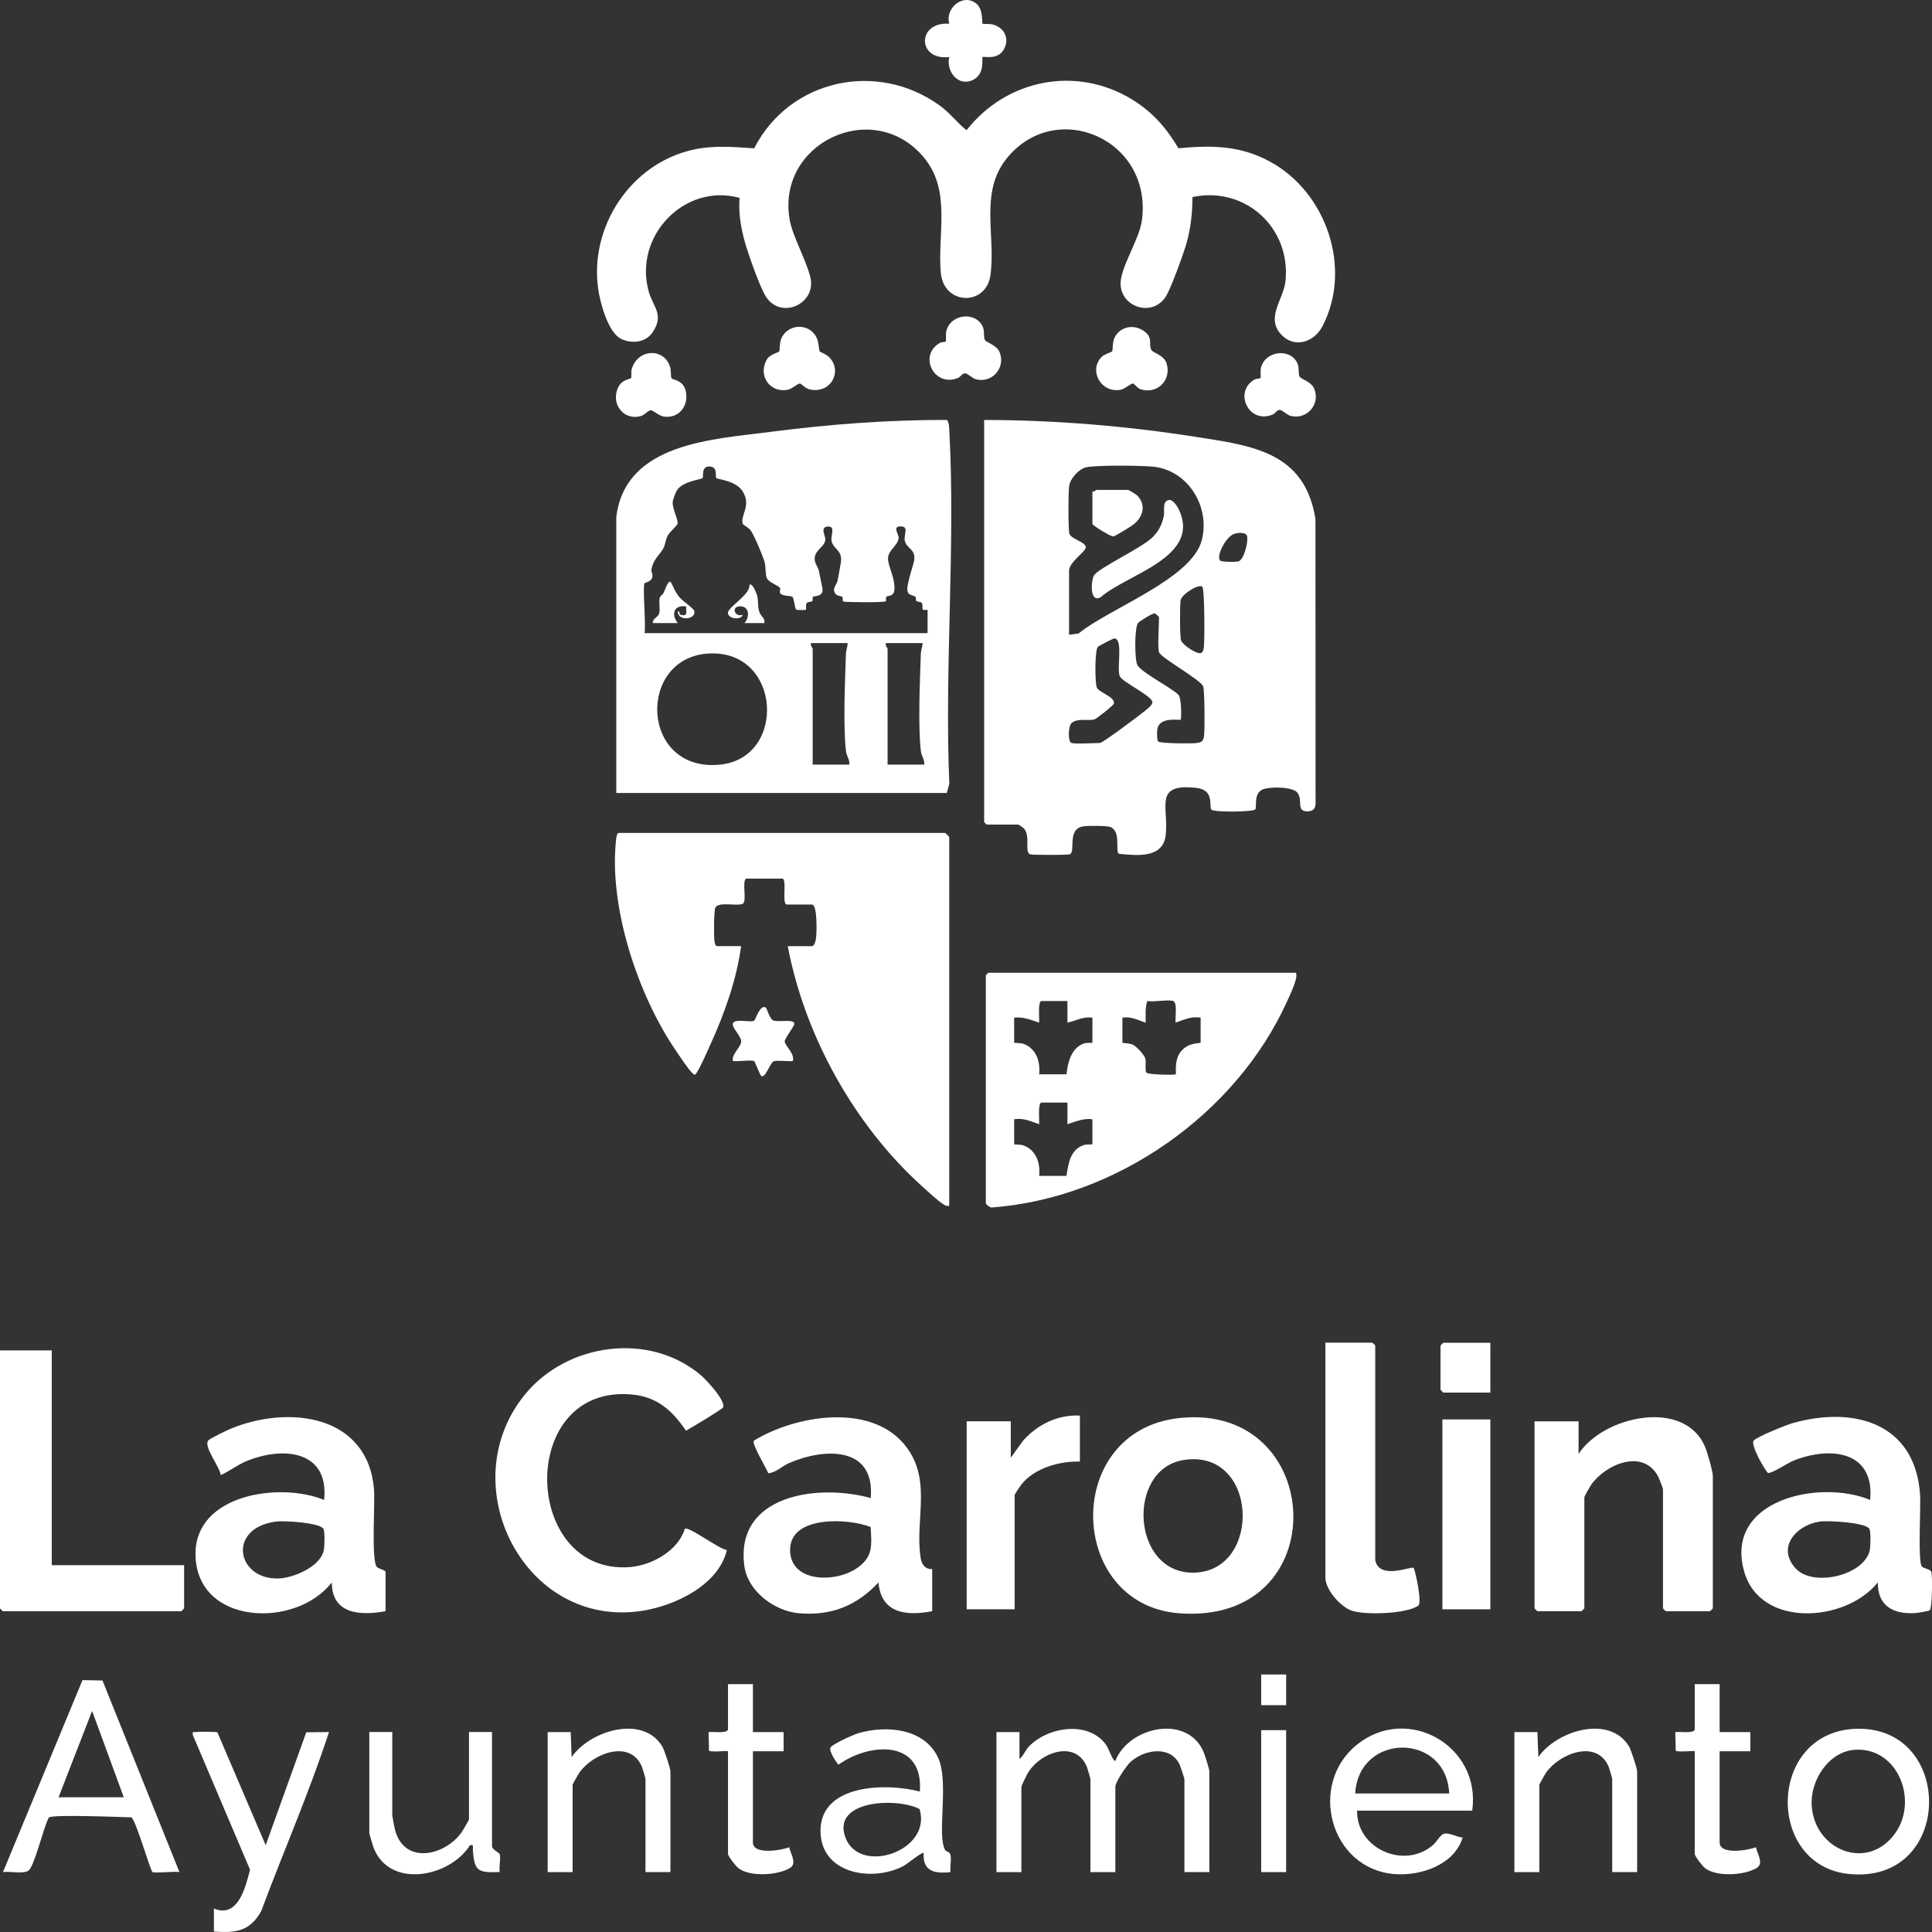
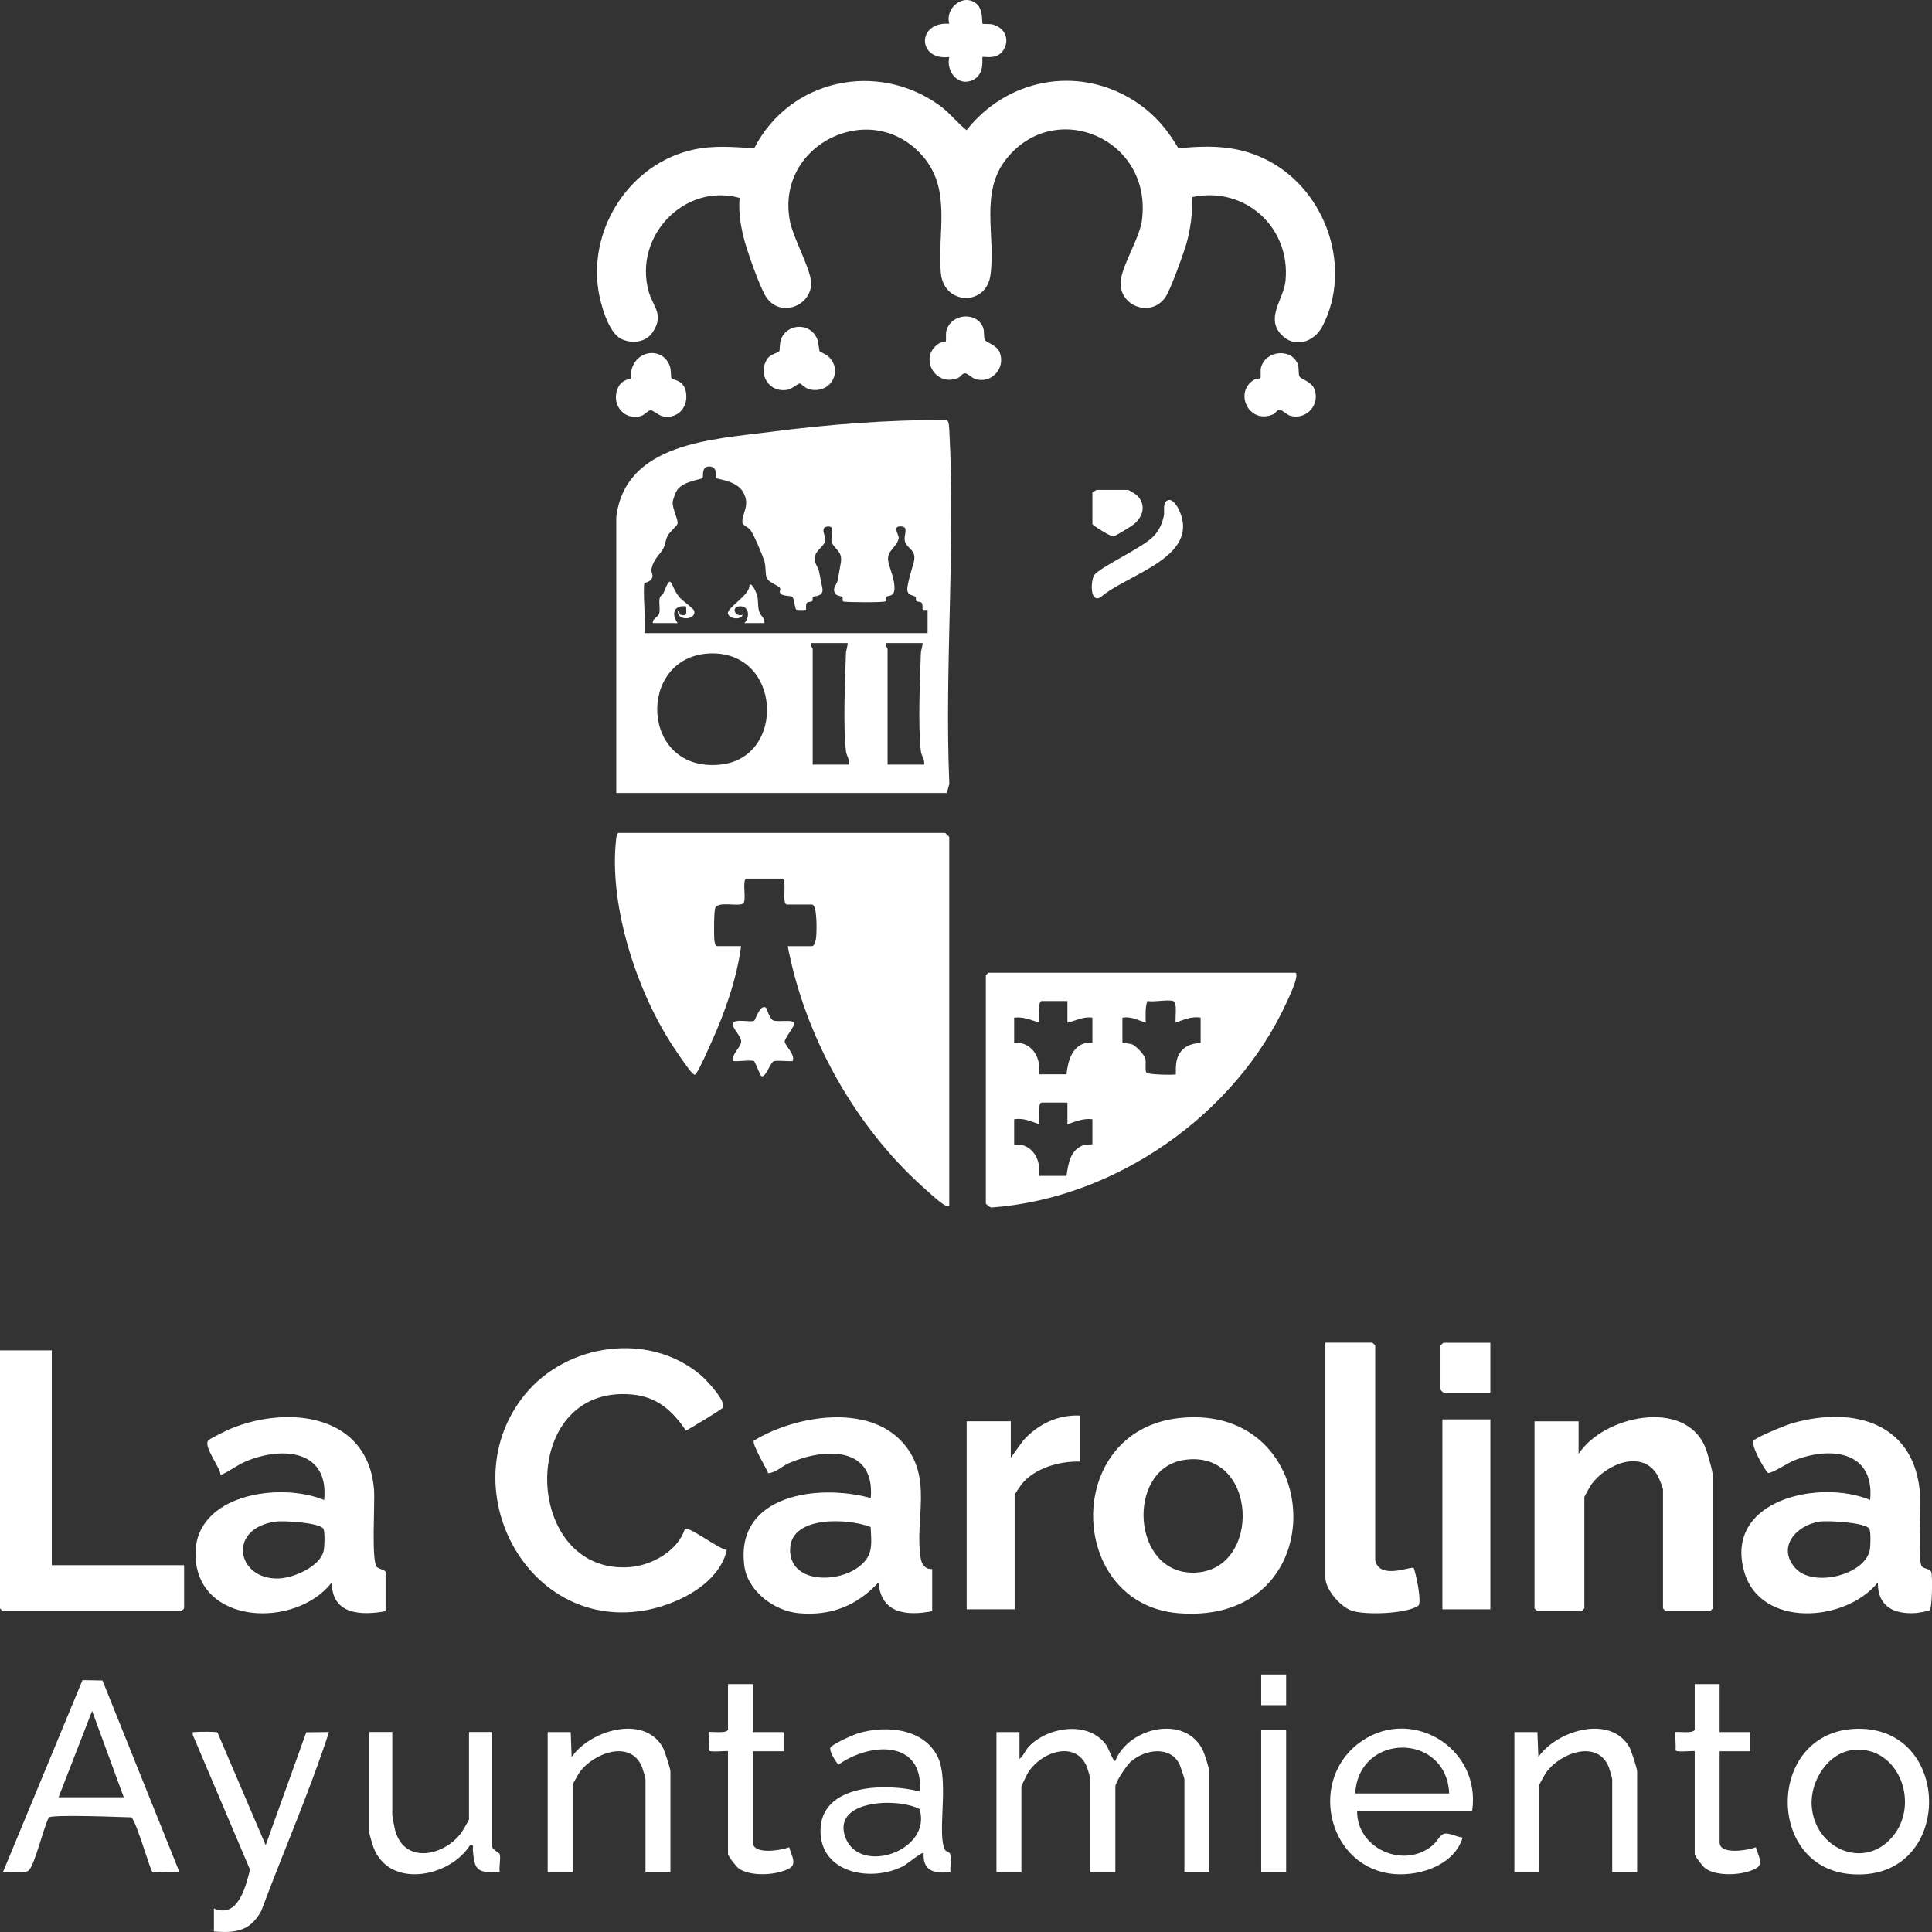
<svg xmlns="http://www.w3.org/2000/svg" id="Capa_1" width="512" height="512" viewBox="0 0 512 512">
  <rect x="0" y="0" width="512" height="512" fill="#333333" stroke="none" />
  <defs>
    <style>      .st0 {        fill: #fff;      }    </style>
  </defs>
  <g>
    <path class="st0" d="M191.57,373.03c-.29.5-8.47,5.42-9.78,6.11-3.61-5.31-7.62-8.97-14.31-9.58-30.56-2.81-29.19,48-.51,45.73,5.8-.46,12.76-4.36,14.52-10.14,1.07-.74,9.11,5.44,11.13,5.61-2.11,9.23-13.62,14.7-22.22,16.09-31.33,5.05-50.8-33.3-31.32-57.25,11.14-13.69,32.99-16.78,46.7-5.12,1.34,1.14,6.77,6.9,5.8,8.55Z" />
    <path class="st0" d="M312.51,375.8c39.05-4.24,41.64,55.05-.17,51.72-29.57-2.36-30.87-48.34.17-51.72ZM313.5,386.95c-15.04,2.56-13.66,30.11,2.88,29.82,18.29-.33,17.09-33.22-2.88-29.82Z" />
    <path class="st0" d="M102.17,426.99c-6.6,1.19-14.21.87-14.24-7.62-9.63,12.37-35.88,11.32-36.12-7.36-.21-16.11,22.46-19.32,34.09-14.5,1.37-13.24-11.01-14.29-20.67-10.26-2.41,1-4.38,2.67-6.76,3.65-.09-2.06-4.7-7.61-3.24-9.2.46-.5,4.96-2.69,5.94-3.09,15.37-6.32,36.33-3.74,37.95,16.11.29,3.53-.79,19.02.78,20.57.47.47,2.28.82,2.28,1.28v10.42ZM73.08,403.23c-12.99,1.78-10.37,15.48.81,15.08,3.91-.14,11.03-3.15,11.91-7.45.21-1.05.36-5.03-.12-5.75-1.07-1.61-10.51-2.17-12.6-1.88Z" />
    <path class="st0" d="M497.64,419.36c-8.5,10.6-31.19,12.21-35.43-2.94-5.32-19.03,20.05-24.49,33.4-18.92,1.25-13.05-10.63-14.3-20.32-10.41-1.46.59-5.89,3.52-6.79,3.25-1.1-1.24-4.52-7.29-3.8-8.51.55-.94,8.75-4.23,10.32-4.67,16.45-4.67,32.61.06,33.83,19.05.2,3.14-.63,17.54.44,18.88.59.73,2.19.58,2.53,1.54.36,1.03.21,9.68-.42,10.12-.31.22-3.2.69-3.84.73-5.74.35-9.99-1.82-9.91-8.12ZM482.27,403.23c-6.17.9-11.48,6.72-6.49,12.33,4.63,5.21,18.25,1.92,19.72-4.69.22-1,.33-5.07-.13-5.76-1.1-1.66-10.96-2.19-13.1-1.88Z" />
    <path class="st0" d="M247.04,415.81v11.18c-6.87,1.3-13.52.61-14.24-7.62-5.77,6.2-12.58,8.9-21.11,8.15-6.44-.56-13.54-5.82-14.43-12.52-2.53-19.03,19.73-21.84,33.5-18,1.17-13.79-12.19-13.38-21.7-9.25-1.86.81-3.31,2.45-5.45,2.68-.55-1.38-4.43-7.8-3.83-8.64,10.84-6.64,30.35-10.01,39.63.71,7.97,9.21,2.89,20.12,4.59,30.48.27,1.64,1.25,2.96,3.02,2.83ZM230.73,404.67c-5.88-2.32-21.07-3.11-21.34,5.79-.27,9,12.02,9.13,17.8,5.05,4.29-3.03,3.79-5.98,3.54-10.85Z" />
    <path class="st0" d="M406.65,376.67h11.69v8.64c6.49-10.05,28.12-14.87,33.56-1.79.57,1.36,2.02,6.42,2.02,7.64v35.07c0,.05-.71.76-.76.76h-11.69c-.05,0-.76-.71-.76-.76v-31.52c0-.39-1.1-3.11-1.42-3.67-4.09-7.18-13.83-2.94-17.61,2.43-.29.42-1.81,3.09-1.81,3.27v29.48c0,.05-.71.76-.76.76h-11.69c-.05,0-.76-.71-.76-.76v-49.56Z" />
    <path class="st0" d="M13.72,357.86v56.93h35.07v11.44c0,.05-.71.76-.76.76H.76c-.05,0-.76-.71-.76-.76v-68.37h13.72Z" />
    <path class="st0" d="M364.46,413.52c1.14,5.26,9.52,1.47,10.19,1.99.59,1.47,2.25,9.27,1.2,10.01-3.07,2.18-14.08,2.54-17.61,1.33-3.02-1.03-7-5.61-7-8.76v-62.27h12.45c.05,0,.76.71.76.76v56.93Z" />
    <path class="st0" d="M286.18,375.14v12.2c-5.37-.17-12.09,1.72-15.52,6.09-.35.45-1.77,2.55-1.77,2.81v30.24h-12.71v-49.82h11.69v9.66l3.3-4.58c3.88-4.28,9.1-6.86,15-6.6Z" />
    <rect class="st0" x="382.25" y="376.16" width="12.71" height="50.32" />
    <path class="st0" d="M394.96,355.83v13.22h-12.45c-.05,0-.76-.71-.76-.76v-11.69c0-.05.71-.76.76-.76h12.45Z" />
  </g>
  <g>
    <path class="st0" d="M270.18,466.13c1.07-.79,1.49-2.26,2.52-3.32,5.07-5.26,16.01-6.93,20.57-.2.45.67,1.78,4.39,2.31,4.03,3.51-8.91,18.7-12.43,23.25-2.66.39.83,1.66,4.81,1.66,5.45v26.69h-6.61v-24.65c0-.2-1.06-3.38-1.26-3.82-2.45-5.19-9.32-4.02-12.98-.76-1.1.98-4.06,5.37-4.06,6.62v22.62h-6.61v-24.65c0-.17-.74-2.77-.9-3.16-3.08-7.59-12.9-3.78-15.96,2.05-.27.51-1.43,2.91-1.43,3.14v22.62h-6.61v-37.11h6.1v7.12Z" />
    <path class="st0" d="M40.43,496.12c-.65-.43-4.1-12.91-5.58-14.5-2.68-.07-21.29-.84-21.92.06-1.4,2.62-3.66,12.3-5.26,13.95-1.07,1.1-5.21.22-6.88.49l21.07-50.87,5.3.1,20.39,50.77c-1.22-.26-6.59.35-7.12,0ZM15.52,476.3h17.28l-8.39-22.88-8.89,22.88Z" />
    <path class="st0" d="M390.15,479.85h-30.5c-.19,10.07,12.48,15.64,20.07,9.14,1.09-.93,2.02-2.9,3.07-3.06,1.41-.22,3.36.92,4.82,1.05-2.16,7.18-11.06,10.23-18.06,9.67-17.1-1.36-23.03-23.84-9.9-34.34,13.44-10.74,32.93.41,30.5,17.54ZM384.05,475.28c-.73-16.19-23.95-16.2-24.91,0h24.91Z" />
    <path class="st0" d="M492.21,458.14c25.91-.46,25.49,41.22-2.17,38.49-22.37-2.21-21.7-38.06,2.17-38.49ZM491.71,463.7c-7.12.39-12.04,8.19-11.59,14.87.78,11.74,14.73,17.45,22.07,7.34,6.26-8.63.88-22.82-10.48-22.21Z" />
    <path class="st0" d="M250.53,490.37c.19.3,1.06.36,1.28.98.43,1.25-.12,3.36.09,4.77-4.2.49-7.44-.19-7.12-5.08-.31-.38-4.58,3.08-5.39,3.5-8.51,4.37-21.94,1.92-21.95-9.34,0-12.55,17.68-12.72,26.33-10.42,1.03-13.79-13.16-13.11-21.57-7.12-.74-.77-2.6-3.77-2.1-4.57.59-.94,6.1-3.4,7.43-3.79,7.35-2.12,17.31-1.32,21.02,6.38,3.11,6.47-.43,20.86,1.99,24.7ZM243.69,479.41c-5.87-3.1-23.49-2.44-19.6,7.66,3.83,9.95,23.01,3.4,19.6-7.66Z" />
    <path class="st0" d="M433.86,496.12h-6.61v-24.65c0-.17-.74-2.77-.9-3.16-3.04-7.5-12.98-3.7-16.6,1.42-.29.41-1.81,3.09-1.81,3.27v23.13h-6.61v-37.11h6.1s.25,6.61.25,6.61c4.83-7,18.95-11.36,24.07-2.72.5.85,2.11,5.76,2.11,6.53v26.69Z" />
    <path class="st0" d="M177.67,496.12h-6.61v-24.65c0-.17-.74-2.77-.9-3.16-3.04-7.5-12.98-3.7-16.6,1.42-.29.41-1.81,3.09-1.81,3.27v23.13h-6.61v-37.11h6.1s.25,6.61.25,6.61c4.83-7,18.95-11.36,24.07-2.72.5.85,2.11,5.76,2.11,6.53v26.69Z" />
    <path class="st0" d="M57.62,459.1l12.79,29.9,10.75-29.92,6.03-.07c-5.23,16.03-12.04,31.57-17.94,47.38-2.92,5.4-6.77,5.92-12.56,5.49v-6.1c6.44,2.72,8.42-5.84,9.57-10.29l-15.17-35.72c-.12-1.05.06-.66.76-.76.78-.11,5.44-.12,5.77.09Z" />
    <path class="st0" d="M103.96,459.01v22.11c0,.24.6,3.36.73,3.84,2.46,9.23,13.01,6.92,17.57.73.33-.45,2.03-3.35,2.03-3.56v-23.13h6.1v30.24c0,.93,1.93,1.73,2.04,2.14.33,1.22-.23,3.34,0,4.72-5.92.28-6.71-.33-7.12-5.85-.06-.76.4-1.47-.75-1.26-5.31,8.49-21.31,11.68-25.56.65-.23-.59-1.13-3.62-1.13-3.95v-26.69h6.1Z" />
    <path class="st0" d="M199.53,446.31v12.71h8.13v5.08h-8.13v24.15c0,3.42,7.57,2.09,9.63,1.29.33,1.72,2.15,4.29.2,5.49-3.2,1.96-10.52,2.42-13.64.09-.69-.51-2.79-3.22-2.79-3.82v-27.19c0-.26-4.98.42-5.09-.29.16-.83-.19-4.59,0-4.79.24-.24,5.09.54,5.09-.76v-11.95h6.61Z" />
    <path class="st0" d="M455.72,446.31v12.71h8.13v5.08h-8.13v24.15c0,3.42,7.57,2.09,9.63,1.29.33,1.72,2.15,4.29.2,5.49-3.2,1.96-10.52,2.42-13.64.09-.69-.51-2.79-3.22-2.79-3.82v-27.19c0-.26-4.98.42-5.09-.29.16-.83-.19-4.59,0-4.79.24-.24,5.09.54,5.09-.76v-11.95h6.61Z" />
    <rect class="st0" x="334.23" y="458.51" width="6.61" height="37.62" />
    <rect class="st0" x="334.23" y="443.76" width="6.61" height="8.13" />
  </g>
  <g>
    <path class="st0" d="M343.33,257.78c1.07.71-1.71,6.43-2.27,7.66-13.59,29.94-45.36,52.13-78.25,54.56-.47.05-1.55-.89-1.55-1.1v-60.45s.62-.66.66-.66h81.41ZM282.88,265.28h-6.84c-1.08,0-.55,4.74-.66,5.73-2.16-.71-4.25-1.63-6.62-1.32v6.62c0,.13,1.67.02,2.53.34,3.34,1.25,4.47,4.76,4.09,8.05h7.25c.35-3.15,1.24-7,4.65-8.18.71-.25,2.22-.09,2.22-.2v-6.62c-2.39-.39-4.39.81-6.62,1.32v-5.73ZM310.9,265.28c-1.49-.46-5.05.33-6.84,0-.64,1.85-.43,3.81-.44,5.73-2.1-.65-3.83-1.71-6.17-1.32v6.62c0,.14,1.9.12,2.77.54.96.47,3.09,2.71,3.32,3.74s-.18,3.02.28,3.69c.34.5,7.48.69,7.75.41.22-.22-.48-3.67,1.32-5.96,2.09-2.66,5.29-2.13,5.29-2.43v-6.62c-2.51-.39-4.37.54-6.62,1.32-.19-1.14.54-5.36-.66-5.73ZM282.88,292.2h-6.84c-1.08,0-.55,4.74-.66,5.73-2.25-.78-4.1-1.71-6.62-1.32v6.62c0,.13,1.67.02,2.53.34,3.34,1.25,4.47,4.76,4.09,8.05h7.25c.49-3.26.99-7.01,4.65-8.18.7-.22,2.22-.1,2.22-.21v-6.62c-2.36-.31-4.45.61-6.62,1.32v-5.73Z" />
    <g>
      <path class="st0" d="M339.51,88.64c-4.16-4.47.68-9.35,1.16-14.19,1.42-14.15-10.72-25.18-24.66-22.23,0,4.13-.45,8.33-1.59,12.31-.77,2.67-4.24,12.33-5.59,14.26-3.84,5.47-12.08,2.35-11.86-3.88.15-4.3,4.99-11.62,5.64-16.45,2.93-21.59-22.83-32.63-35.85-16.44-7.29,9.07-2.78,20.58-4.3,31-1.19,8.16-12.37,7.92-13.14-.75-.93-10.54,2.9-21.81-4.61-30.69-13.42-15.86-39.21-3.58-35.4,16.87.88,4.74,5.51,12.66,5.64,16.46.21,6.05-8.05,9.46-11.86,3.88-1.63-2.38-4.81-11.52-5.68-14.61-1.08-3.82-1.73-7.75-1.42-11.74-14.67-4.04-28.2,10.27-24.06,24.87,1.17,4.12,4.17,6.07,1.02,10.75-1.82,2.71-5.45,3.09-8.26,1.79-3.52-1.63-5.64-9.59-6.16-13.25-2.38-16.58,8.69-33.3,25.16-36.93,5.48-1.21,10.63-.72,16.18-.37,9.33-18.27,32.56-23.35,49.19-11.32,2.67,1.93,4.54,4.52,7.09,6.52,10.6-13.51,29.12-17.2,43.91-8.11,5.4,3.32,9.04,7.49,12.24,12.91,8.75-.87,16.41-.75,24.27,3.53,14.95,8.13,21.86,28.27,13.9,43.62-2.22,4.28-7.45,5.95-10.96,2.19Z" />
      <path class="st0" d="M258.92,1.13c1.67,1.54,1.26,4.97,1.46,5.16.1.1,1.92,0,2.68.19,3.21.83,4.66,3.97,2.82,6.85-1.69,2.64-5.26,1.53-5.5,1.78-.26.26.78,4.45-2.53,6.07-3.92,1.92-7.18-2.26-6.29-6.07-8.52,1.02-8.65-9.42,0-8.82-1.19-4.32,3.97-8.3,7.37-5.16Z" />
      <path class="st0" d="M177.94,100.2c.37.6,3.33.38,3.87,3.85.59,3.79-2.03,6.88-5.89,6.35-1.31-.18-2.86-1.73-3.49-1.67-.75.07-1.66,1.24-2.48,1.49-4.68,1.45-8.35-3.36-6.01-7.77,1.04-1.96,2.99-1.89,3.27-2.24.24-.29,0-1.6.17-2.26,1.48-5.55,8.61-5.91,10.2-.69.28.91.16,2.6.37,2.94Z" />
      <path class="st0" d="M217.22,93.13c.07.12,1.66.72,2.37,1.39,3.8,3.58.82,9.76-4.77,8.73-1.46-.27-2.43-1.54-2.81-1.61-.51-.09-2.09,1.4-3.12,1.62-4.97,1.05-8.21-3.95-5.56-8.16.73-1.15,3.01-1.73,3.16-1.96.26-.43.03-2.35.62-3.58,1.86-3.9,7.57-4.01,9.39.12.46,1.06.54,3.15.74,3.45Z" />
      <path class="st0" d="M250.62,90.52c.2-.23-.04-1.96.15-2.73,1.17-4.75,7.98-5.3,9.72-1.09.49,1.19.09,2.67.54,3.43.38.64,3.1,1.32,3.87,3.19,1.7,4.19-2.05,8.34-6.3,7.18-.96-.26-2.16-1.57-2.86-1.57-.74,0-1.2.96-1.86,1.23-6.29,2.58-10.6-5.91-4.84-9.27.45-.26,1.47-.25,1.59-.38Z" />
-       <path class="st0" d="M294.72,93.14c.26-.43.03-2.35.61-3.58,1.33-2.78,4.59-3.69,7.27-2.17,3.32,1.88,1.61,3.82,2.55,5.39.42.71,3.33,1.36,4,3.49,1.4,4.48-2.49,8.32-6.89,6.89-.86-.28-1.58-1.44-2.02-1.52-.51-.09-2.09,1.4-3.12,1.62-5.31,1.12-8.73-5.1-5.16-8.69.72-.73,2.67-1.28,2.76-1.43Z" />
      <path class="st0" d="M334.01,100.22c.2-.23-.04-1.96.15-2.73,1.14-4.63,7.97-5.32,9.72-1.09.49,1.19.09,2.67.54,3.43.38.64,3.1,1.32,3.87,3.19,1.7,4.19-2.05,8.34-6.3,7.18-.96-.26-2.16-1.57-2.86-1.57-.74,0-1.2.96-1.86,1.23-6.41,2.63-10.38-6.04-4.84-9.27.45-.26,1.47-.25,1.59-.38Z" />
    </g>
    <g>
      <path class="st0" d="M251.55,319.56c-.7.13-1.01-.08-1.56-.42-1.44-.91-4.11-3.39-5.5-4.64-18.03-16.23-31.2-39.91-35.73-63.76h6.4c.79,0,1.06-1.75,1.13-2.4.14-1.38.36-8.63-1.13-8.63h-6.62c-1.4,0,0-6.11-1.08-6.87h-9.76c-1.11.77.29,5.9-.83,6.67-1.71.73-6.45-.69-7.31,1.07-.38.79-.39,7.39-.24,8.63.05.44.2,1.52.68,1.52h6.4c-1.15,8.6-4.26,17.53-7.86,25.45-.89,1.97-2.96,6.77-4.03,8.27-.37.51-.47.41-.9.05-1.02-.84-3.58-4.74-4.5-6.09-10.05-14.66-17.91-38.26-15.81-56.16.05-.44.2-1.52.68-1.52h86.48c.08,0,1.1,1.03,1.1,1.1v97.73Z" />
      <path class="st0" d="M203,267.06c.16.1.91,2.76,1.79,3.29,1.18.71,5.47-.44,5.74.9.11.56-2.65,4.01-2.58,4.77.1,1.14,2.79,3.32,2.14,5.14-.23.23-4.02-.25-5.01.07s-2.24,4.69-3.37,3.9c-.24-.17-1.66-3.78-1.84-3.9-.72-.45-4.48.18-5.66-.07-.35-1.83,2.14-3.62,2.21-5.11s-2.54-3.67-2.21-4.8c.41-1.43,4.77-.19,5.66-.76.34-.21,1.55-4.51,3.14-3.44Z" />
    </g>
    <g>
-       <path class="st0" d="M260.82,111.3c18.72,0,37.7,1.59,56.18,4.49,14.83,2.32,28.81,3.96,31.61,21.77l.03,75.03c.08,1.45-.46,2.37-2,2.43-3.34.12-1.2-2.96-2.86-5-1.29-1.6-7.8-1.62-9.42-.68-2.16,1.26-1.22,4.37-1.69,5.15-.41.69-10.63.81-11.6.11-.84-.61,1.03-5.23-4-5.8-11.53-1.3-7.26,5.08-8.16,12.6-.75,6.2-7.77,5.29-12.39,4.87-1.07-.74.66-5.8-2.18-7.08-.91-.41-6.05-.39-7.25-.2-4.48.69-1.89,6.85-3.62,7.41-.63.21-9.84.21-10.47,0-1.56-.51.13-4.78-1.6-6.79-.22-.25-1.38-1.09-1.55-1.09h-8.38s-.66-.62-.66-.66v-106.56ZM283.32,168.22l2.52-.34c8.06-6.64,29.95-14.39,32.64-24.71,2.31-8.85-3.62-18.56-12.89-19.5-3.05-.31-15.33-.46-17.88.2-1.9.5-4.07,2.96-4.37,4.89-.24,1.53-.29,11.54.06,12.68.43,1.43,4.35,2.17,4.35,3.61,0,1.14-4.44,3.92-4.44,6.18v16.99ZM327.31,141.4c-2.41.56-5.26,6.29-3.86,7.21.5.33,3.91.34,4.65.2,1.57-.29,2.81-5.46,2.37-6.78-.35-1.05-2.29-.84-3.16-.63ZM318.58,155.46c-1.08-.74-5.53,2.11-5.72,3.68s-.22,9.38.12,10.53,3.72,3.44,4.99,3.43c1.09,0,1.06-1.59,1.12-2.44.13-1.91.17-14.74-.5-15.2ZM307.15,172.85c-.41-1.46,0-7.22,0-9.27,0-.1-.88-.98-1.17-1.03-.45-.09-3.98,2.05-4.38,2.54-.98,1.22-.95,9.94-.14,11.24,1.28,2.04,8.69,5.73,10.78,7.75.88.59.89,6.4.65,6.64-.25.25-5.52-.91-6.17,2.43-.13.67-.15,2.85.18,3.33.39.57,8.91.6,10.2.43,1.46-.19,1.8-.54,1.99-1.99.21-1.59.17-12.03-.25-13.03-.79-1.88-11.27-7.57-11.68-9.05ZM283.98,196.9c1.07.33,5.9,0,7.5,0,.74,0,10.9-7.61,12.1-8.64.58-.5,1.81-1.38,1.82-2.17.01-1.58-7.87-5.31-8.62-6.83-.94-1.92.96-9.66-1.38-10.08-.34-.06-4.19,1.97-4.46,2.25-.83.86-.8,9.53-.26,10.82.5,1.19,4.96,2.51,4.51,4.21-.13.5-4.61,4.03-5.12,4.18-1.65.47-4.74-.45-6.19,1.09-.75.8-.95,4.85.11,5.18Z" />
      <path class="st0" d="M309.66,132.52c1.21-.3,2.45,1.83,2.86,2.75,5.61,12.5-13.89,16.89-20.84,23-2.96,1.65-2.57-4.43-1.77-5.75,1.26-2.1,12.76-7.27,15.71-10.32,1.56-1.62,2.36-3.37,2.82-5.56.25-1.19-.5-3.68,1.22-4.11Z" />
      <path class="st0" d="M289.5,130.27c.43.14.96-.44,1.1-.44h8.38c.17,0,2.15,1.23,2.44,1.53,2.35,2.49,1.52,5.5-.88,7.52-.63.53-5.04,3.26-5.52,3.28-.76.03-5.52-2.97-5.52-3.29v-8.6Z" />
    </g>
    <g>
      <path class="st0" d="M163.31,137.11c2.34-19.76,25.54-20.66,40.88-22.66,15.44-2.01,31.04-3.18,46.63-3.17.71.17.72,2.26.76,2.87,1.66,30.65-1.31,62.78,0,93.58l-.67,2.42h-87.59v-73.03ZM170.81,154.54c-.56.89.42,11.25,0,13.24h75.01v-6.18c0-.06-1.05.18-1.25-.05-.25-.29.06-1.26-.27-1.74-.3-.42-1.16-.25-1.46-.55-.2-.2-.02-.85-.21-1.06-.64-.7-2.62-.03-2.1-2.97.35-2,1-4,1.56-5.97,1.03-3.65-1.61-3.66-2.26-5.73-.5-1.61,1.11-3.82-.85-4.01-2.81-.28-.66,2.22-.82,3.12-.44,2.46-3.33,3.26-2.75,6.18.42,2.12,1.76,4.73,1.63,7.27-.11,2.22-1.68,1.56-2.15,2.1-.22.26,0,1-.13,1.14-.39.4-10.34.28-11.19.1-.46-.1-.09-.95-.34-1.23s-1.23-.18-1.72-.73c-1.24-1.41.27-2.53.46-3.6.27-1.53.67-3.43.88-4.86.46-3.12-1.84-3.38-2.45-5.48-.39-1.33,1.11-4.01-.84-4-2.5.02-.69,2.6-.83,3.56-.28,1.87-2.62,2.61-2.83,4.72-.14,1.43.88,2.36,1.13,3.53.32,1.51.58,2.99.89,4.43.54,2.45-2.19,2.11-2.49,2.4-.17.17.04.88-.16,1.11-.27.29-1.16.12-1.47.54-.36.5-.07,1.62-.22,1.77-.09.09-2.32.12-2.57-.04-.38-.24-.55-3.04-1.03-3.39-.45-.33-2.24-.13-3.03-.75-.61-.48,0-1.16-.22-1.55-.4-.7-3-1.5-3.5-2.64s-.19-3.06-.69-4.61-2.84-7.18-3.71-8.2c-.49-.58-1.97-1.38-2.02-1.62-.57-2.47,2.41-4.85-.05-8.66-1.8-2.79-6.69-3.12-6.94-3.43-.33-.41.47-2.87-1.62-3.06-2.49-.22-1.68,2.64-2.01,3.06-.3.37-5.16.79-6.75,3.18-.41.62-1.14,2.54-1.17,3.27-.08,1.68,1.53,4.69,1.29,5.64-.15.58-2.03,2.09-2.6,3.16-.62,1.17-.63,2.35-1.12,3.29-.95,1.83-2.69,2.83-3.19,5.65-.13.77.53,1.42.15,2.31-.43,1.01-1.94,1.24-2.01,1.34ZM224.64,170.42h-9.71c-.26.62.44,1.32.44,1.54v30.67h9.71c.12-1.47-.75-2.2-.91-3.72-.75-6.92-.23-18.39.01-25.64.03-.99.45-1.87.46-2.85ZM244.49,170.42h-9.71c-.26.62.44,1.32.44,1.54v30.67h9.71c.12-1.47-.75-2.2-.91-3.72-.75-6.92-.23-18.39.01-25.64.03-.99.45-1.87.46-2.85ZM187.94,173.18c-19.28.93-18.33,31.63,2.94,29.45,17.66-1.81,16.25-30.38-2.94-29.45Z" />
      <path class="st0" d="M173.01,165.13c-.15-1.21,1.39-1.55,1.67-2.52.38-1.3-.2-2.93.18-4.23.15-.52.81-.83.97-1.23,2.31-5.72,1.58-2.06,4.24,1.13.85,1.02,3.73,2.92,3.91,3.63.59,2.33-4.4,2.8-4.36.13.72-.19.22.77.72.89,1.98.48,1.5-.61,1.48-2.22-3.21-.5-4.04,2.11-2.21,4.41h-6.62Z" />
      <path class="st0" d="M202.57,165.12h-5.29c1.43-1.51,1.36-4.44-1.1-4.45-2.56-.02-1.48,3.02.66,2.25-.5,1.47-3.57,1.14-3.93-.31-.39-1.57,5.98-4.9,5.7-7.64.81-.62,1.95,2.45,2.08,2.99.33,1.36.04,2.82.57,4.28.42,1.15,1.54,1.58,1.31,2.87Z" />
    </g>
  </g>
</svg>